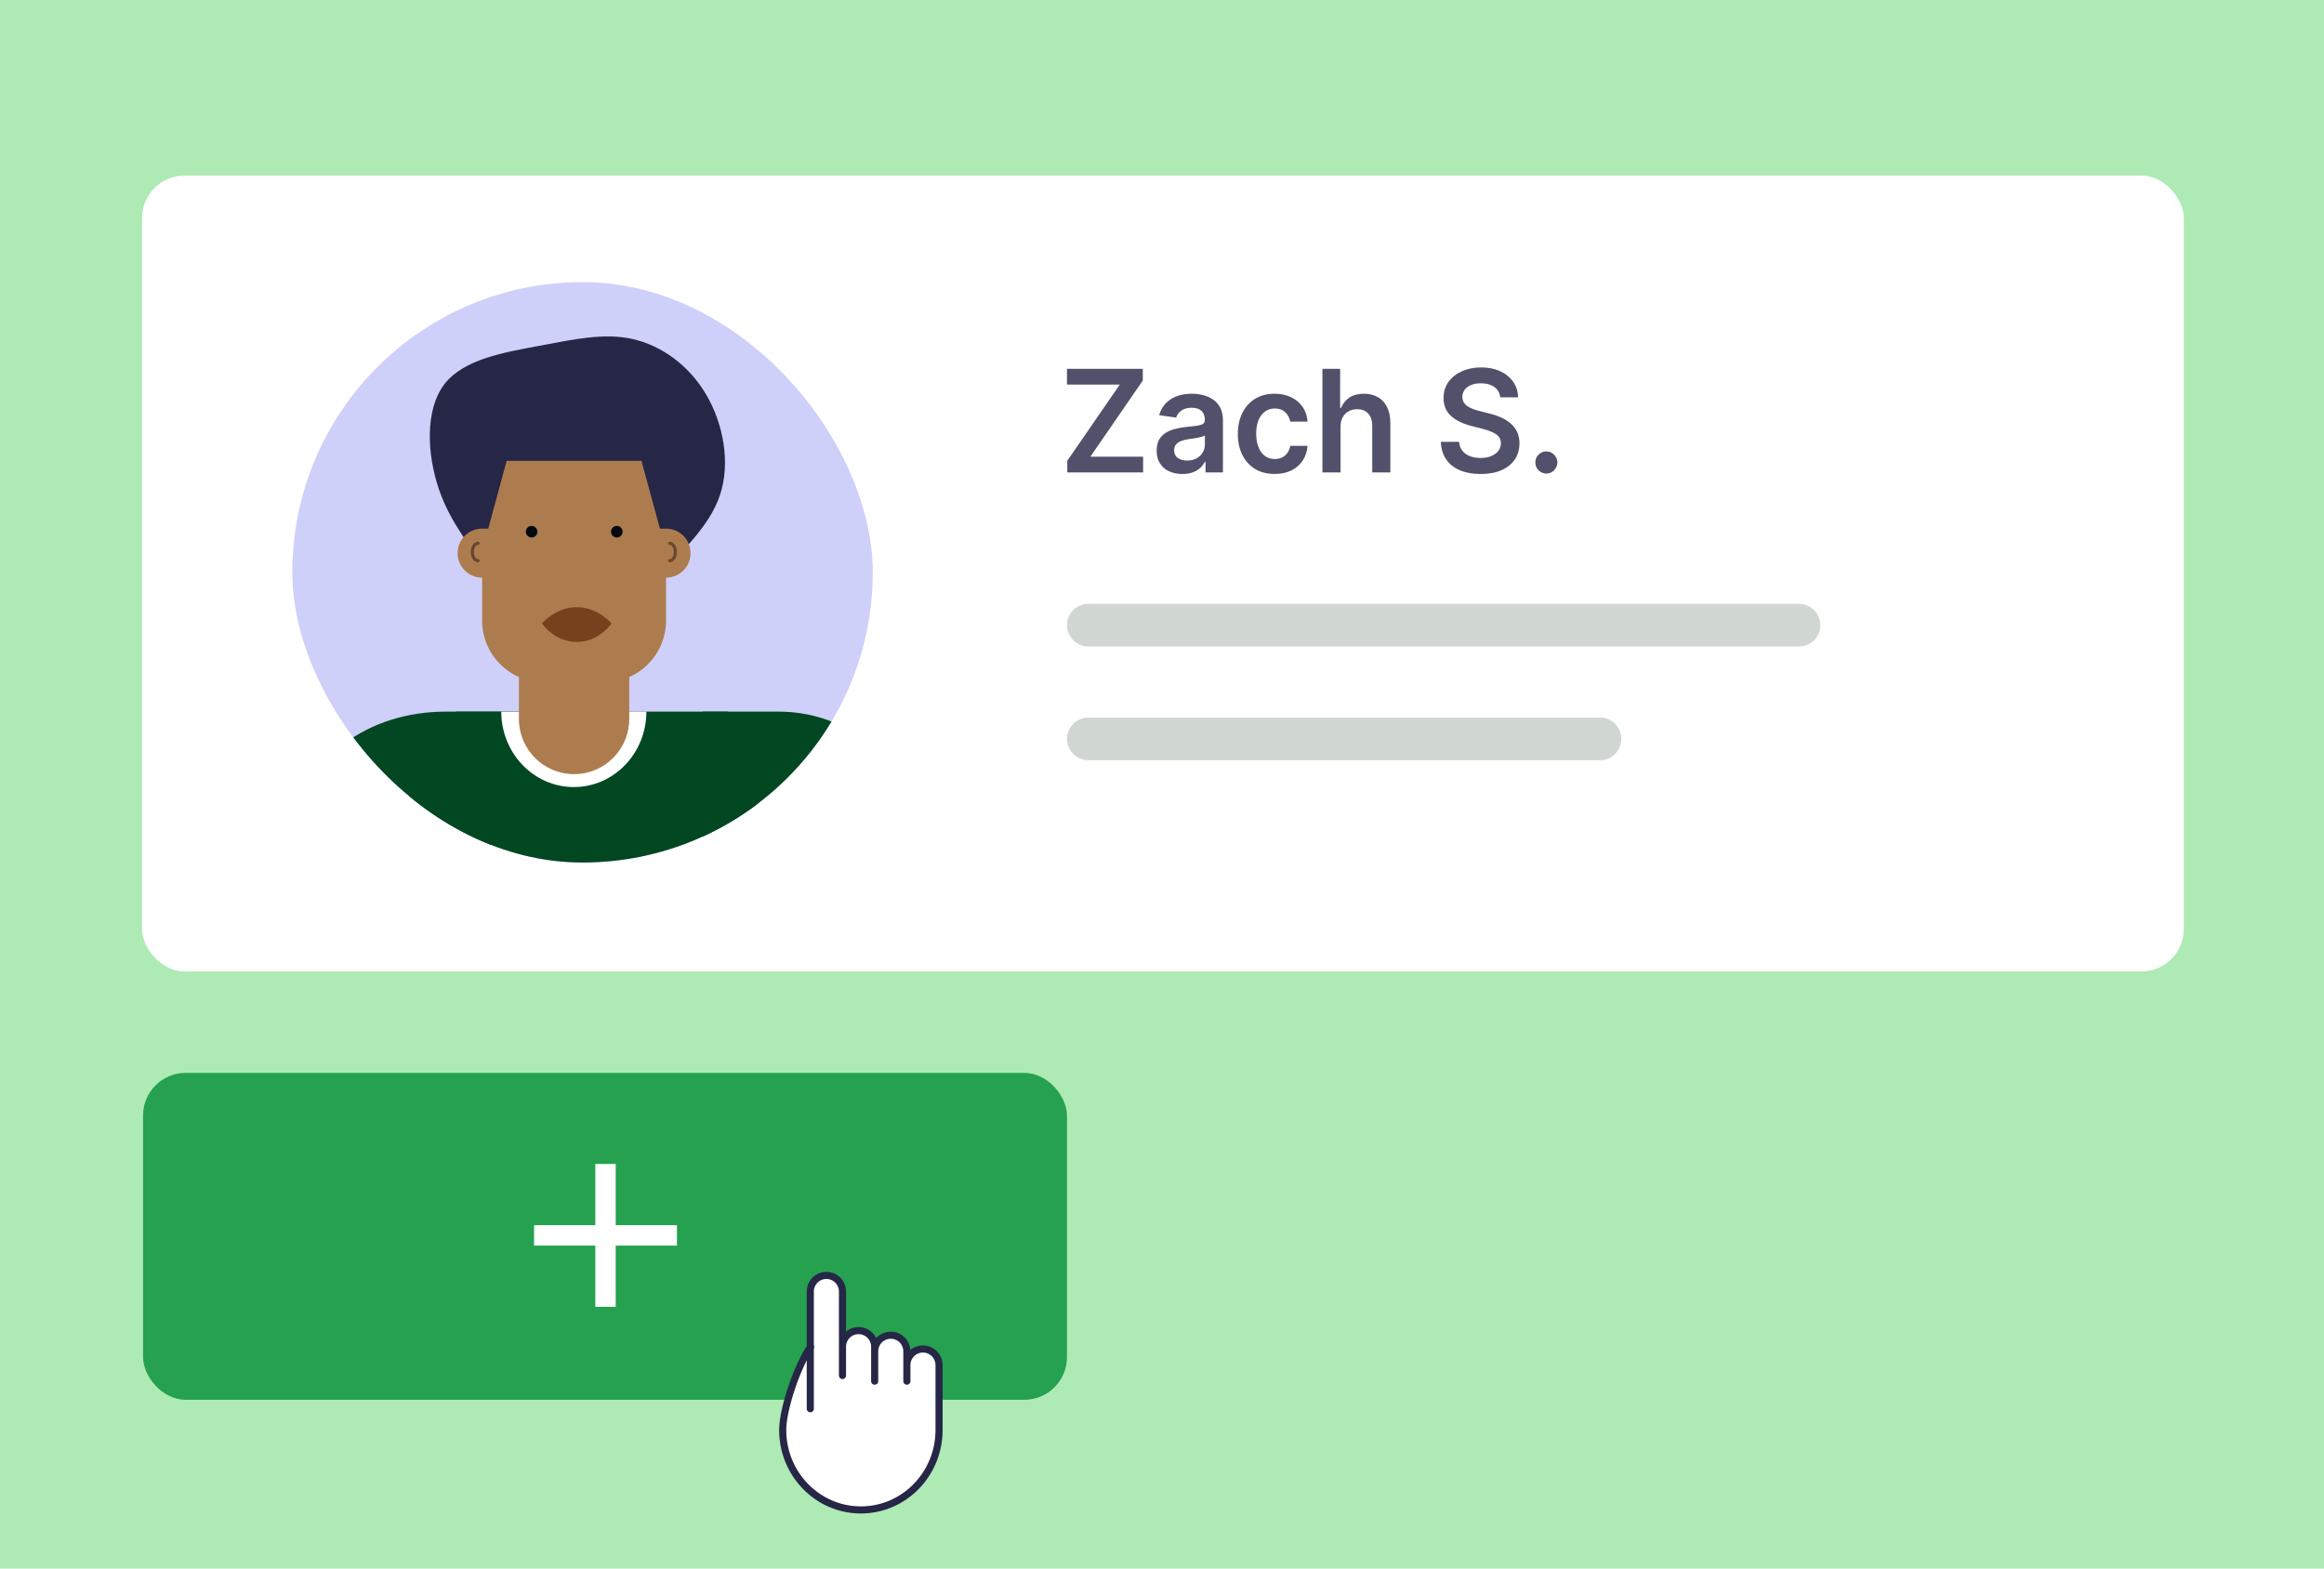
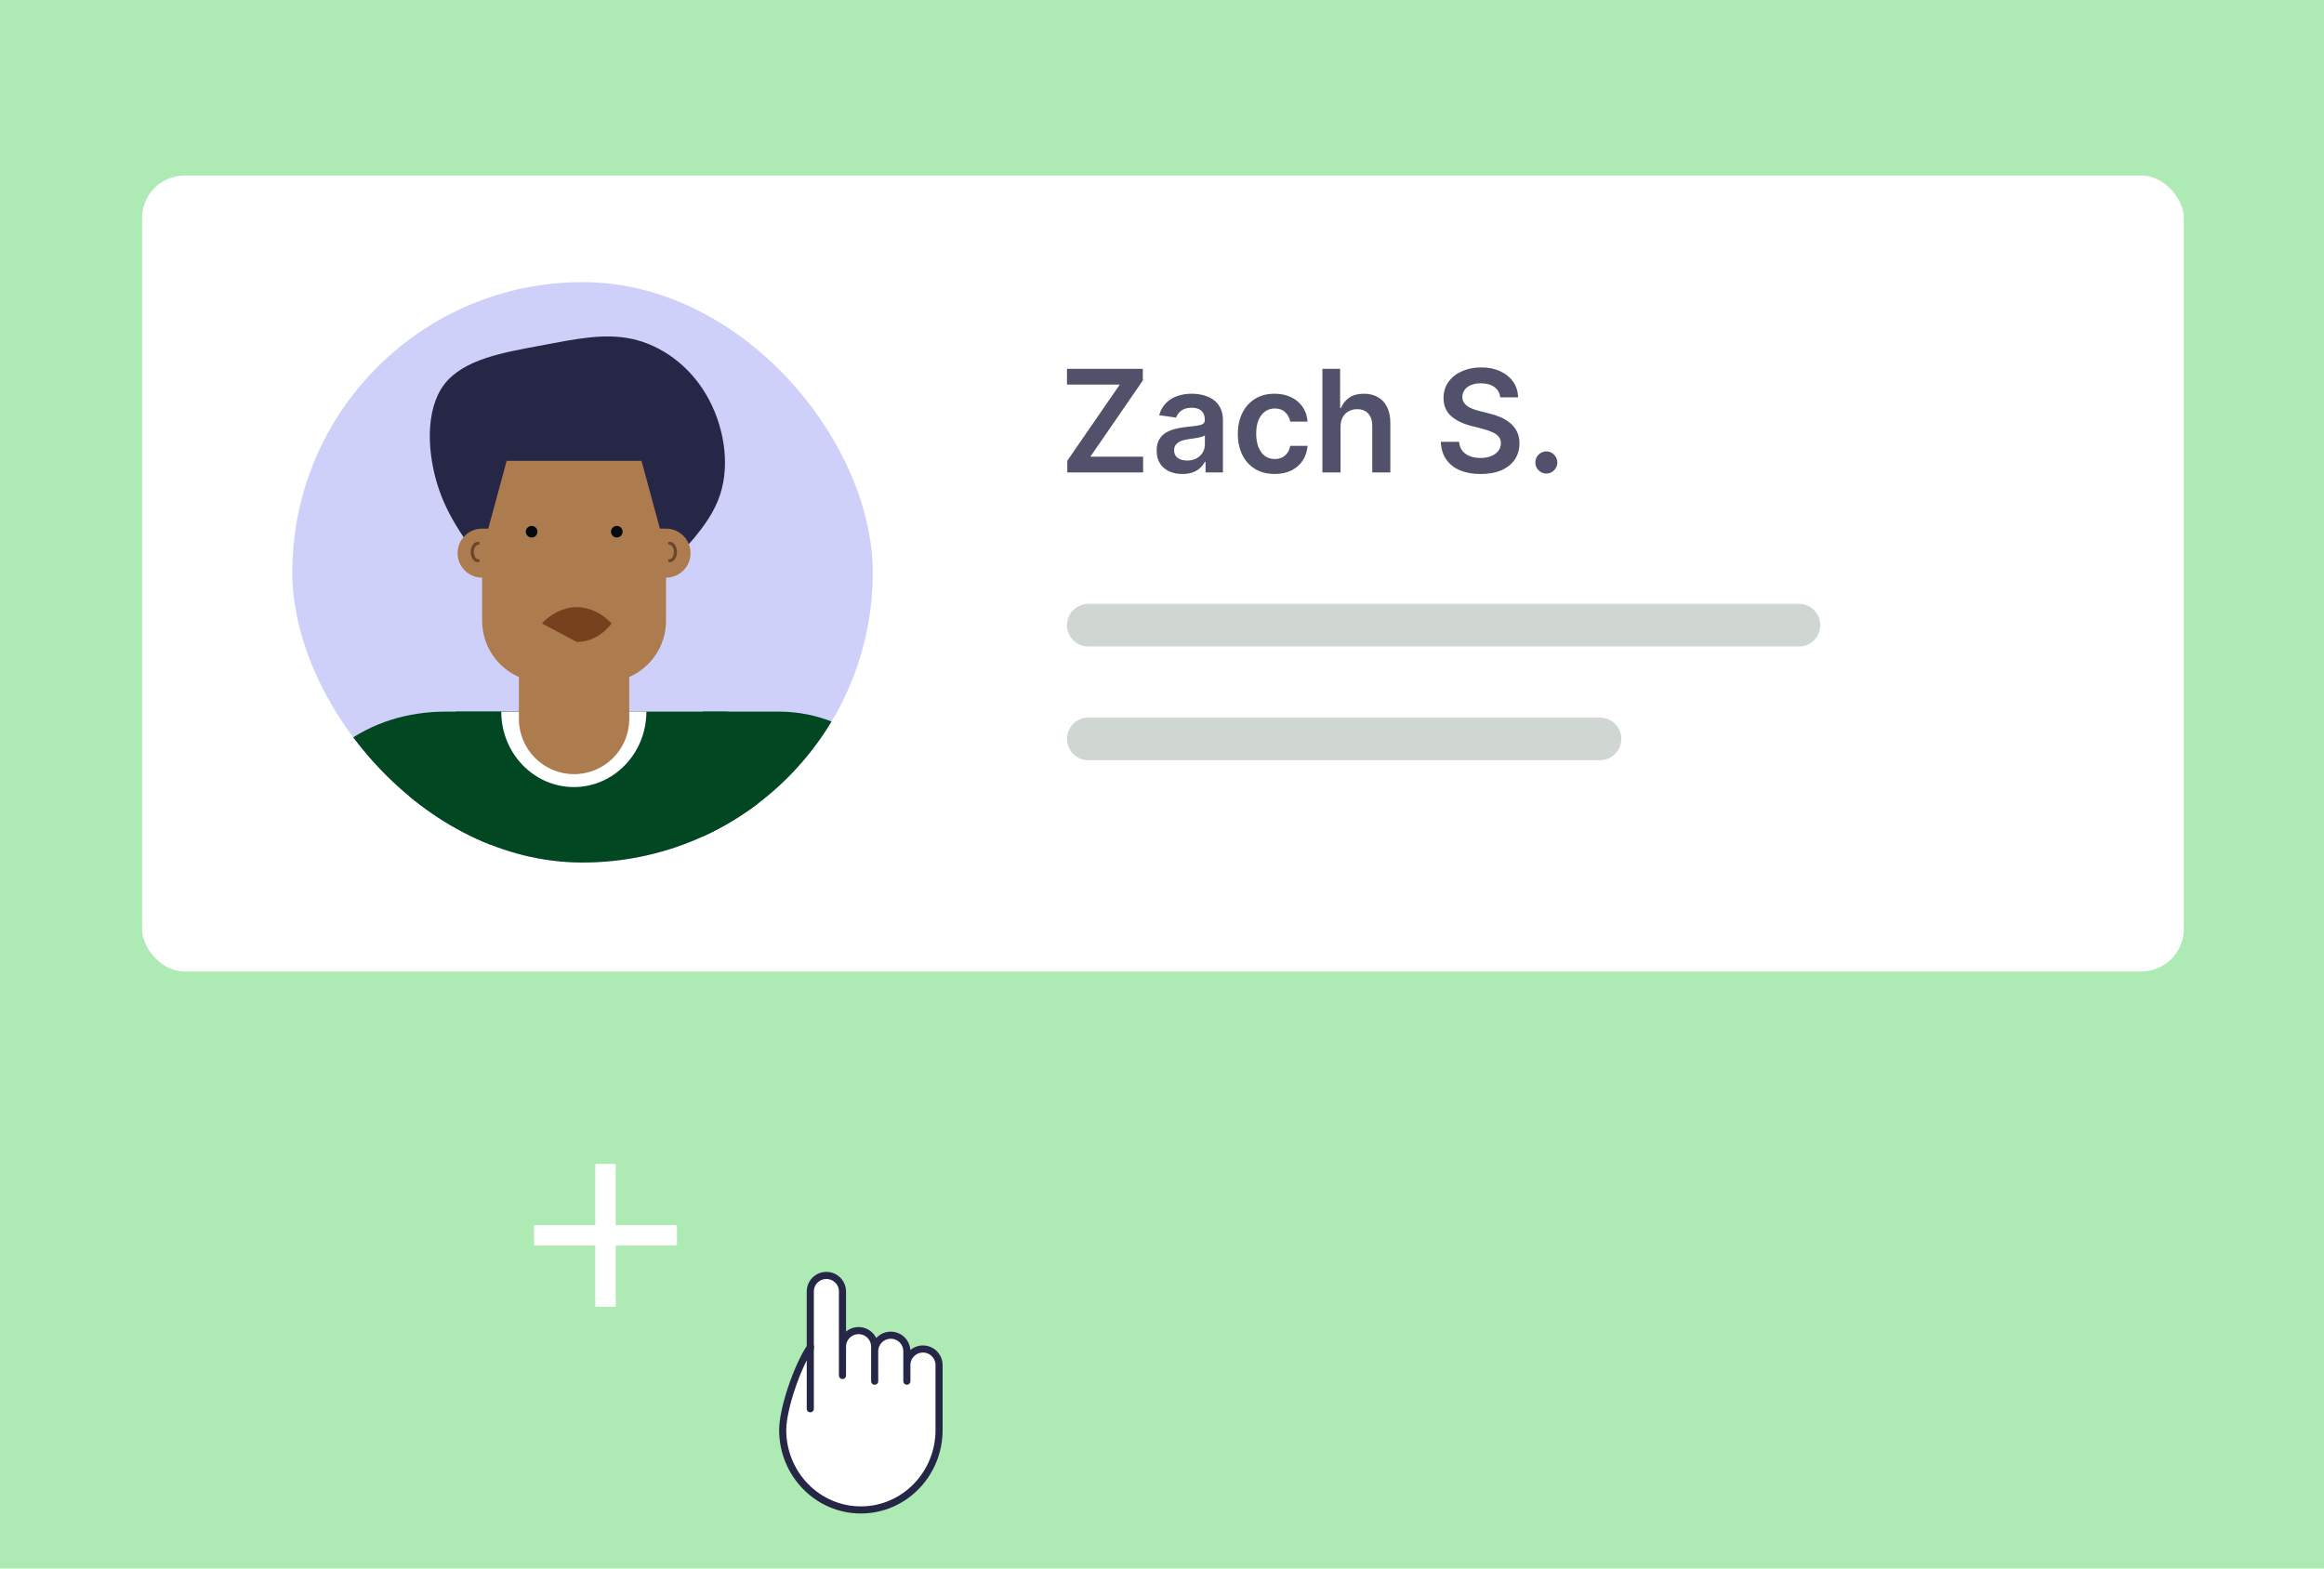
<svg xmlns="http://www.w3.org/2000/svg" width="720" height="486" viewBox="0 0 720 486" fill="none">
  <rect width="720" height="486" fill="#AEEAB4" />
  <rect x="44" y="54.387" width="632.573" height="246.619" rx="13.211" fill="white" />
  <g clip-path="url(#clip0_4540_24062)">
    <rect x="90.562" y="87.414" width="179.832" height="179.832" rx="89.916" fill="#CFD0F9" />
    <path d="M225.551 220.488L251.718 300.723C252.175 302.125 252.408 303.59 252.408 305.065V420.102H94.156L94.157 310.111C94.157 307.616 94.659 305.146 95.635 302.839L141.256 220.488H225.551Z" fill="#014722" />
    <path fill-rule="evenodd" clip-rule="evenodd" d="M286.108 359.494H286.107V395.07C286.107 408.94 274.862 420.185 260.992 420.185L173.569 420.186C158.101 420.186 145.562 407.647 145.563 392.18L145.563 359.494H217.735L217.735 220.49L241.299 220.49C266.046 220.49 286.108 240.552 286.108 265.3V359.494Z" fill="#014722" />
    <path d="M43.023 363.069H43.075L41.196 367.745C31.119 392.813 49.627 420.102 76.707 420.102H184.074V363.069H109.736L169.276 220.488L138.328 220.488C113.548 220.487 95.954 234.677 87.032 256.405L43.023 363.069Z" fill="#014722" />
    <path d="M177.78 243.866C190.195 243.866 200.259 233.4 200.259 220.488H155.301C155.301 233.4 165.365 243.866 177.78 243.866Z" fill="white" />
    <path d="M167.125 107.137C178.026 105.095 187.161 103.079 195.984 105.047C204.815 107.042 213.308 113.031 218.706 122.131C224.104 131.231 226.388 143.404 223.051 153.405C219.706 163.427 210.757 171.256 201.722 181.027C192.689 190.794 183.57 202.496 175.424 202.262C167.287 202.005 160.08 189.805 153.157 179.878C146.263 169.942 139.609 162.276 135.969 151.558C132.309 140.826 131.614 127.069 137.599 119.147C143.572 111.245 156.241 109.184 167.125 107.137Z" fill="#262647" />
    <path d="M206.344 178.984V192.311C206.344 200.111 201.658 206.817 194.948 209.768V222.767C194.948 232.208 187.296 239.861 177.855 239.861C168.415 239.861 160.762 232.208 160.762 222.767V209.768C154.052 206.817 149.367 200.111 149.367 192.311V178.984C145.171 178.984 141.77 175.582 141.77 171.387C141.77 167.191 145.171 163.79 149.367 163.79H151.266L156.964 142.797H198.747L204.445 163.79H206.344C210.54 163.79 213.941 167.191 213.941 171.387C213.941 175.582 210.54 178.984 206.344 178.984Z" fill="#AD7C4E" />
    <path d="M148.107 168.335C147.114 168.335 146.309 169.543 146.309 171.033C146.309 172.523 147.114 173.73 148.107 173.73" stroke="#69472C" stroke-width="0.973" stroke-linecap="round" />
    <path d="M207.452 168.335C208.445 168.335 209.25 169.543 209.25 171.033C209.25 172.523 208.445 173.73 207.452 173.73" stroke="#69472C" stroke-width="0.973" stroke-linecap="round" />
-     <path d="M167.889 193.154C167.889 193.154 172.202 188.118 178.679 188.118C185.156 188.118 189.469 193.154 189.469 193.154C189.469 193.154 185.64 198.908 178.679 198.908C171.718 198.908 167.889 193.154 167.889 193.154Z" fill="#76411C" />
+     <path d="M167.889 193.154C167.889 193.154 172.202 188.118 178.679 188.118C185.156 188.118 189.469 193.154 189.469 193.154C189.469 193.154 185.64 198.908 178.679 198.908Z" fill="#76411C" />
    <ellipse cx="164.702" cy="164.745" rx="1.799" ry="1.799" fill="#030A0F" />
    <ellipse cx="191.092" cy="164.745" rx="1.799" ry="1.799" fill="#030A0F" />
  </g>
  <path d="M330.655 146.381V142.76L346.926 119.154H330.562V114.279H354.054V117.9L337.799 141.506H354.147V146.381H330.655Z" fill="#51516C" />
  <path d="M366.311 146.867C364.803 146.867 363.444 146.596 362.236 146.052C361.037 145.498 360.087 144.683 359.384 143.607C358.692 142.531 358.346 141.203 358.346 139.625C358.346 138.267 358.594 137.144 359.09 136.255C359.586 135.367 360.262 134.656 361.12 134.123C361.977 133.591 362.943 133.188 364.017 132.916C365.102 132.634 366.223 132.431 367.38 132.305C368.775 132.159 369.906 132.028 370.774 131.913C371.641 131.788 372.271 131.6 372.664 131.349C373.067 131.088 373.268 130.685 373.268 130.142V130.048C373.268 128.867 372.922 127.953 372.23 127.305C371.538 126.657 370.541 126.333 369.24 126.333C367.866 126.333 366.776 126.636 365.97 127.242C365.174 127.848 364.637 128.564 364.358 129.39L359.121 128.637C359.534 127.174 360.216 125.952 361.166 124.969C362.117 123.976 363.279 123.234 364.653 122.743C366.027 122.242 367.545 121.991 369.209 121.991C370.355 121.991 371.497 122.127 372.633 122.398C373.769 122.67 374.808 123.12 375.748 123.747C376.688 124.363 377.442 125.204 378.01 126.27C378.589 127.336 378.878 128.669 378.878 130.267V146.381H373.485V143.074H373.299C372.958 143.743 372.478 144.37 371.858 144.955C371.249 145.53 370.479 145.995 369.549 146.35C368.63 146.695 367.55 146.867 366.311 146.867ZM367.767 142.698C368.893 142.698 369.87 142.473 370.696 142.024C371.523 141.564 372.158 140.958 372.602 140.205C373.057 139.453 373.284 138.633 373.284 137.744V134.907C373.108 135.054 372.809 135.189 372.385 135.315C371.972 135.44 371.507 135.55 370.991 135.644C370.474 135.738 369.963 135.822 369.456 135.895C368.95 135.968 368.511 136.031 368.139 136.083C367.303 136.198 366.554 136.386 365.892 136.647C365.231 136.908 364.71 137.274 364.327 137.744C363.945 138.204 363.754 138.8 363.754 139.531C363.754 140.576 364.131 141.365 364.885 141.898C365.639 142.431 366.6 142.698 367.767 142.698Z" fill="#51516C" />
  <path d="M394.9 146.852C392.524 146.852 390.484 146.324 388.779 145.268C387.085 144.213 385.778 142.755 384.859 140.895C383.95 139.025 383.495 136.872 383.495 134.437C383.495 131.992 383.96 129.834 384.89 127.963C385.82 126.082 387.132 124.619 388.826 123.574C390.53 122.519 392.545 121.991 394.869 121.991C396.801 121.991 398.511 122.351 399.998 123.073C401.496 123.783 402.689 124.792 403.578 126.098C404.466 127.394 404.972 128.909 405.096 130.644H399.735C399.518 129.484 399.001 128.517 398.185 127.744C397.38 126.96 396.3 126.568 394.947 126.568C393.8 126.568 392.793 126.882 391.925 127.509C391.057 128.125 390.381 129.013 389.895 130.173C389.42 131.333 389.182 132.723 389.182 134.343C389.182 135.984 389.42 137.394 389.895 138.575C390.37 139.746 391.037 140.65 391.894 141.287C392.762 141.914 393.779 142.228 394.947 142.228C395.773 142.228 396.512 142.071 397.163 141.757C397.824 141.433 398.376 140.968 398.821 140.362C399.265 139.756 399.57 139.019 399.735 138.152H405.096C404.962 139.855 404.466 141.365 403.609 142.682C402.751 143.988 401.584 145.012 400.107 145.754C398.629 146.486 396.894 146.852 394.9 146.852Z" fill="#51516C" />
  <path d="M415.312 132.274V146.381H409.702V114.279H415.188V126.396H415.467C416.025 125.037 416.887 123.966 418.055 123.182C419.232 122.388 420.73 121.991 422.548 121.991C424.201 121.991 425.642 122.341 426.872 123.041C428.101 123.741 429.051 124.765 429.723 126.113C430.405 127.462 430.745 129.107 430.745 131.051V146.381H425.136V131.929C425.136 130.309 424.723 129.05 423.896 128.151C423.08 127.242 421.934 126.788 420.456 126.788C419.465 126.788 418.576 127.007 417.791 127.446C417.016 127.874 416.407 128.496 415.963 129.311C415.529 130.126 415.312 131.114 415.312 132.274Z" fill="#51516C" />
  <path d="M464.782 123.104C464.637 121.735 464.027 120.669 462.953 119.906C461.889 119.143 460.505 118.762 458.8 118.762C457.602 118.762 456.574 118.945 455.717 119.31C454.859 119.676 454.203 120.173 453.749 120.8C453.294 121.427 453.062 122.142 453.051 122.947C453.051 123.616 453.201 124.196 453.501 124.687C453.811 125.178 454.229 125.596 454.756 125.941C455.283 126.275 455.866 126.558 456.507 126.788C457.147 127.017 457.793 127.211 458.444 127.367L461.419 128.12C462.617 128.402 463.769 128.783 464.874 129.264C465.99 129.745 466.987 130.351 467.865 131.083C468.754 131.814 469.456 132.697 469.973 133.732C470.489 134.766 470.747 135.978 470.747 137.368C470.747 139.249 470.272 140.906 469.322 142.337C468.371 143.758 466.997 144.871 465.2 145.676C463.413 146.47 461.249 146.867 458.707 146.867C456.238 146.867 454.095 146.481 452.277 145.707C450.469 144.934 449.053 143.805 448.031 142.322C447.018 140.838 446.471 139.03 446.388 136.898H452.044C452.127 138.016 452.468 138.946 453.067 139.688C453.666 140.43 454.446 140.984 455.407 141.35C456.378 141.715 457.462 141.898 458.661 141.898C459.911 141.898 461.006 141.71 461.946 141.334C462.896 140.947 463.64 140.414 464.177 139.735C464.714 139.045 464.988 138.241 464.998 137.321C464.988 136.485 464.745 135.795 464.27 135.252C463.795 134.698 463.129 134.238 462.271 133.873C461.424 133.496 460.432 133.162 459.296 132.869L455.686 131.929C453.072 131.25 451.006 130.22 449.487 128.841C447.979 127.451 447.225 125.607 447.225 123.308C447.225 121.416 447.731 119.76 448.744 118.339C449.766 116.917 451.156 115.815 452.912 115.031C454.668 114.237 456.657 113.84 458.878 113.84C461.13 113.84 463.103 114.237 464.797 115.031C466.502 115.815 467.839 116.907 468.81 118.307C469.781 119.697 470.282 121.296 470.313 123.104H464.782Z" fill="#51516C" />
  <path d="M479.08 146.726C478.14 146.726 477.334 146.392 476.663 145.723C475.991 145.054 475.661 144.239 475.671 143.278C475.661 142.337 475.991 141.533 476.663 140.864C477.334 140.195 478.14 139.861 479.08 139.861C479.989 139.861 480.779 140.195 481.451 140.864C482.133 141.533 482.479 142.337 482.489 143.278C482.479 143.915 482.313 144.495 481.993 145.018C481.683 145.54 481.27 145.958 480.754 146.272C480.247 146.575 479.69 146.726 479.08 146.726Z" fill="#51516C" />
  <path d="M330.562 228.945C330.562 225.297 333.52 222.34 337.168 222.34H495.7C499.348 222.34 502.306 225.297 502.306 228.945C502.306 232.593 499.348 235.551 495.7 235.551H337.168C333.52 235.551 330.562 232.593 330.562 228.945Z" fill="#D0D7D3" />
  <path d="M330.562 193.707C330.562 190.059 333.52 187.102 337.168 187.102H557.352C561 187.102 563.957 190.059 563.957 193.707C563.957 197.355 561 200.313 557.352 200.313H337.168C333.52 200.313 330.562 197.355 330.562 193.707Z" fill="#D0D7D3" />
-   <rect x="44.32" y="332.43" width="286.239" height="101.284" rx="13.211" fill="#25A14F" />
  <path d="M209.725 385.938H190.755V404.909H184.431V385.938H165.461V379.615H184.431V360.645H190.755V379.615H209.725V385.938Z" fill="white" />
  <path fill-rule="evenodd" clip-rule="evenodd" d="M251.037 418.305V400.168C251.037 397.414 253.269 395.182 256.023 395.182C258.777 395.182 261.01 397.414 261.01 400.168V417.265C261.01 414.511 263.242 412.278 265.996 412.278C268.75 412.278 270.983 414.511 270.983 417.265V418.689C270.983 415.935 273.215 413.703 275.969 413.703C278.723 413.703 280.956 415.935 280.956 418.689V422.964C280.956 420.21 283.188 417.977 285.942 417.977C288.696 417.977 290.929 420.21 290.929 422.964V443.08C290.929 456.754 280.085 467.842 266.708 467.842C253.332 467.842 242.488 456.754 242.488 443.077C242.488 436.501 247.056 423.161 251.145 417.22L251.037 418.305Z" fill="white" />
  <path d="M251.037 400.168V418.305L251.145 417.22C247.056 423.161 242.488 436.501 242.488 443.077C242.488 456.754 253.332 467.842 266.708 467.842C280.085 467.842 290.929 456.754 290.929 443.08V422.964C290.929 420.21 288.696 417.977 285.942 417.977C283.188 417.977 280.956 420.21 280.956 422.964V418.689M251.037 400.168C251.037 397.414 253.269 395.182 256.023 395.182C258.777 395.182 261.01 397.414 261.01 400.168M251.037 400.168L251.037 436.498M261.01 400.168V417.265M261.01 400.168L261.01 425.673M261.01 417.265C261.01 414.511 263.242 412.278 265.996 412.278C268.75 412.278 270.983 414.511 270.983 417.265M261.01 417.265L261.01 426.19M270.983 417.265V418.689M270.983 417.265V427.95M270.983 418.689C270.983 415.935 273.215 413.703 275.969 413.703C278.723 413.703 280.956 415.935 280.956 418.689M270.983 418.689V425.415M280.956 418.689V427.95" stroke="#262647" stroke-width="2.202" stroke-linecap="round" stroke-linejoin="round" />
  <defs>
    <clipPath id="clip0_4540_24062">
      <rect x="90.562" y="87.414" width="179.832" height="179.832" rx="89.916" fill="white" />
    </clipPath>
  </defs>
</svg>